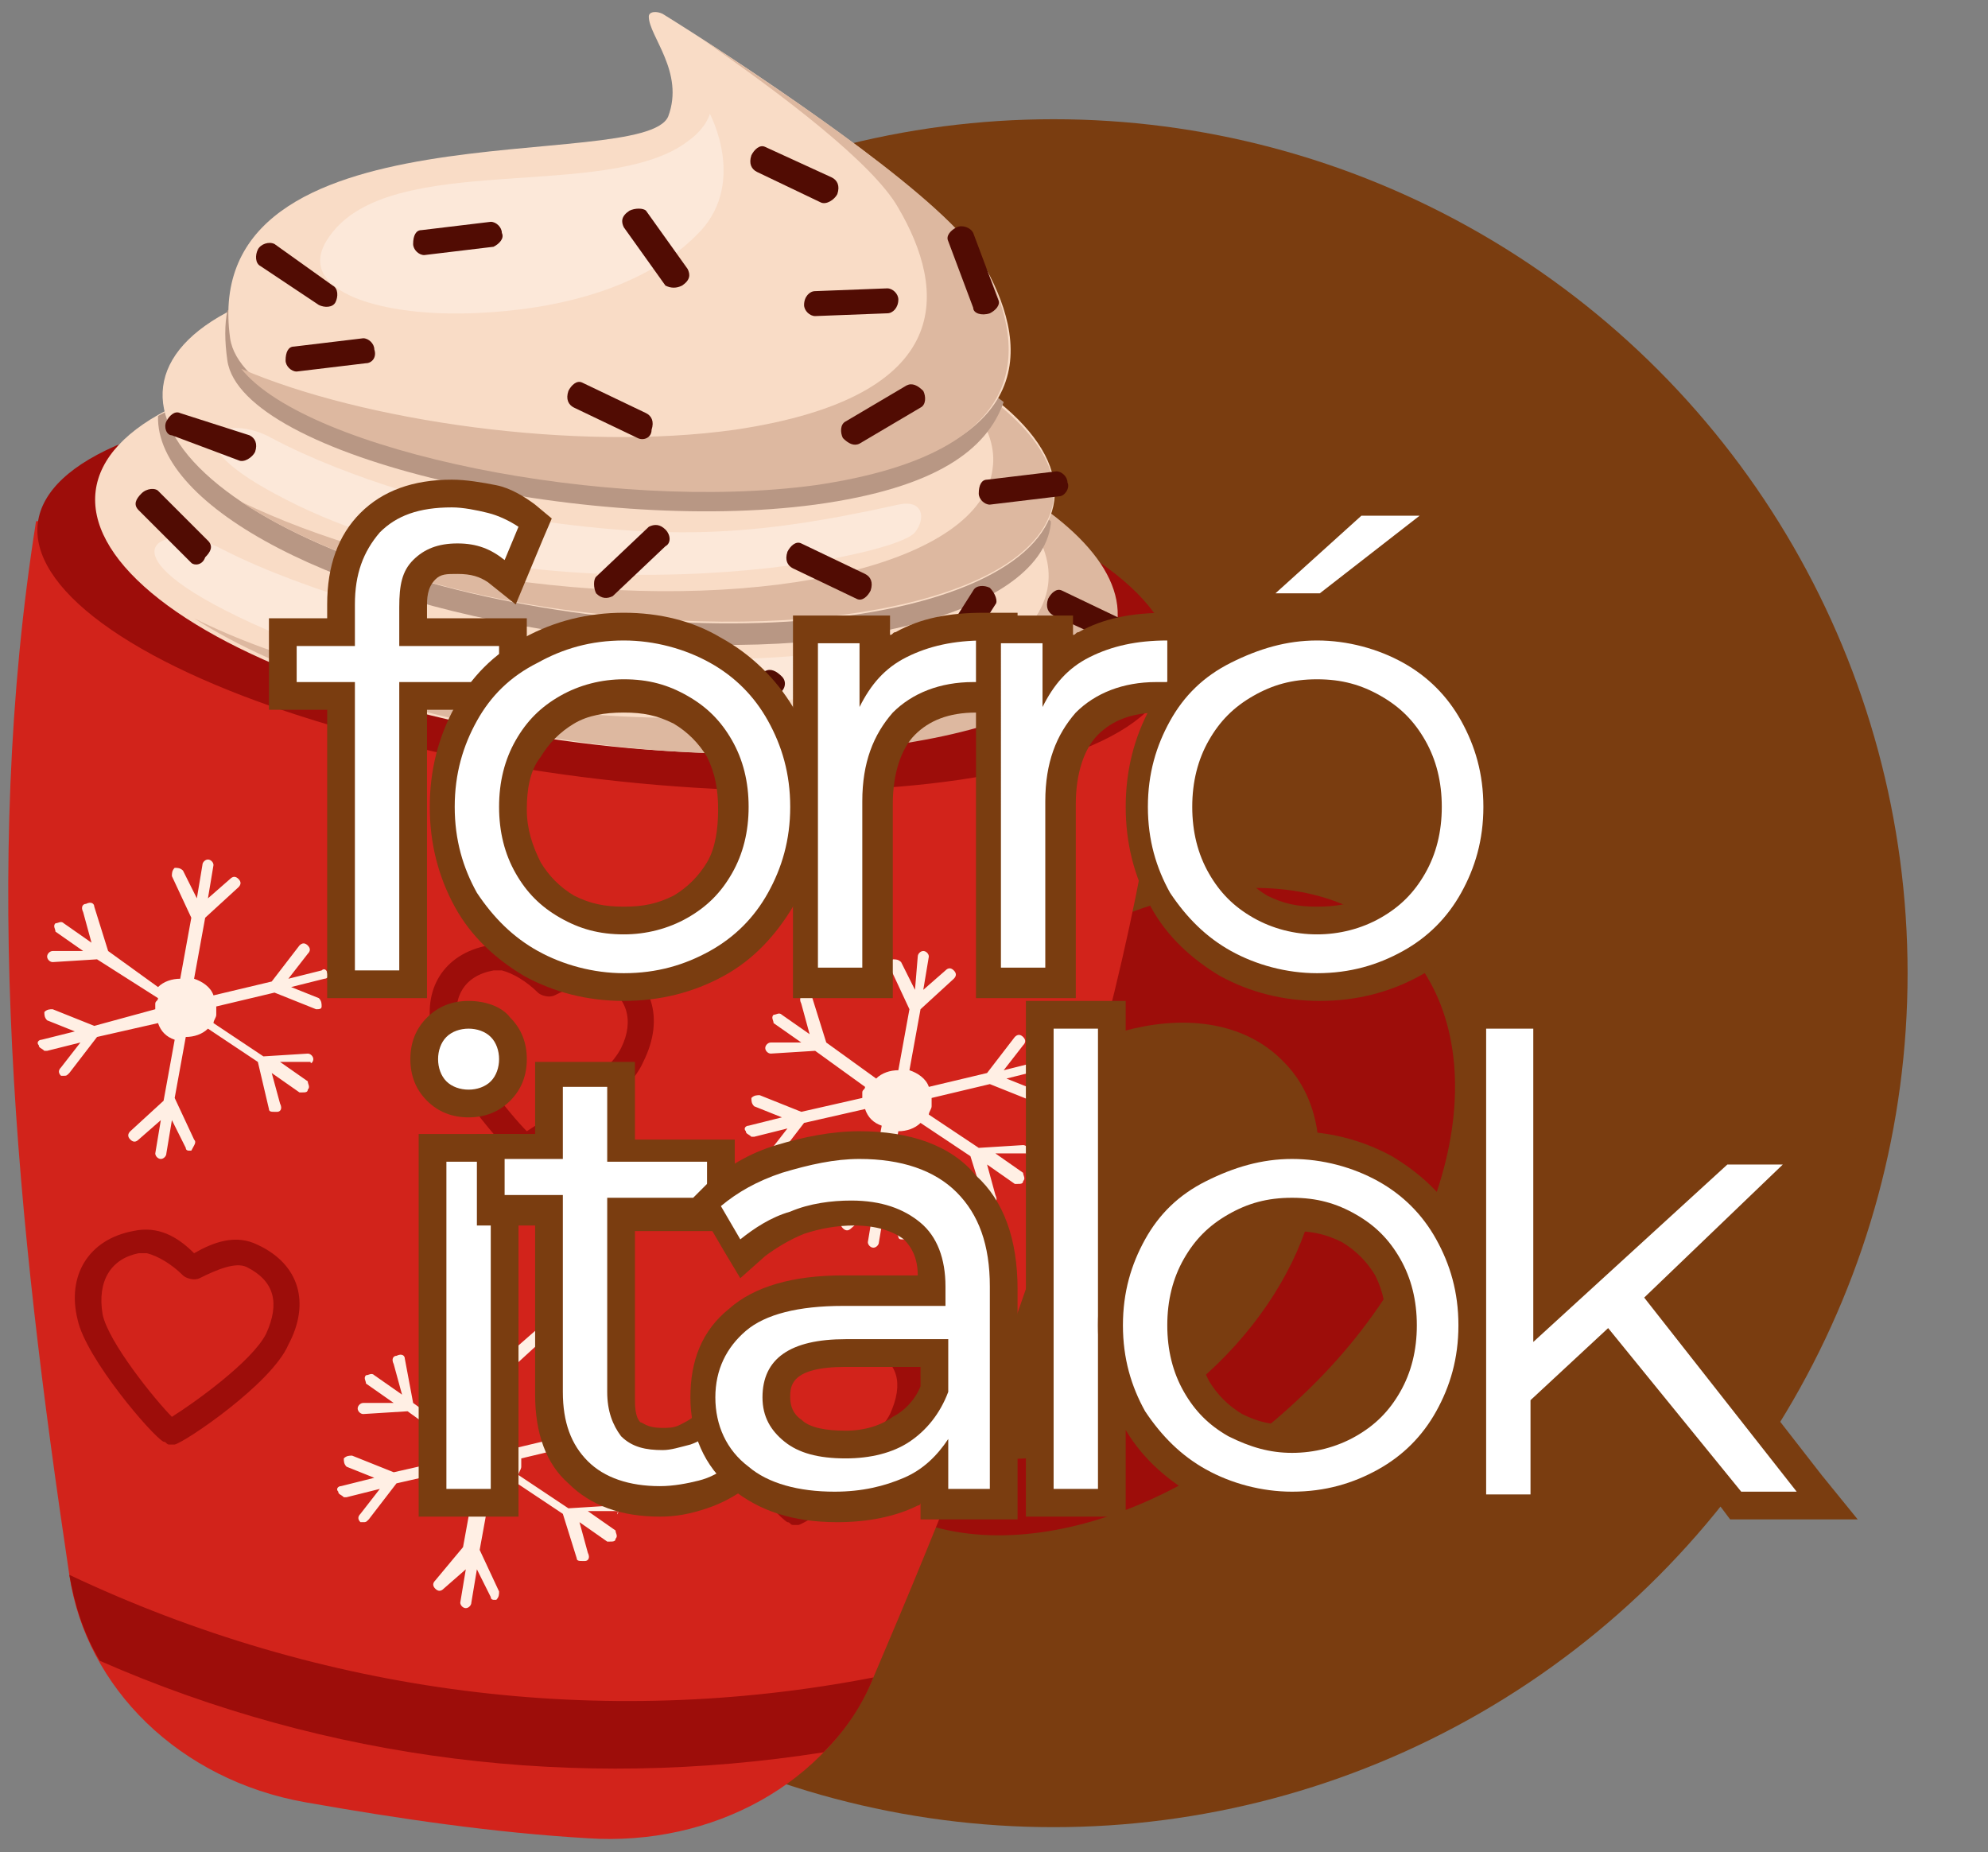
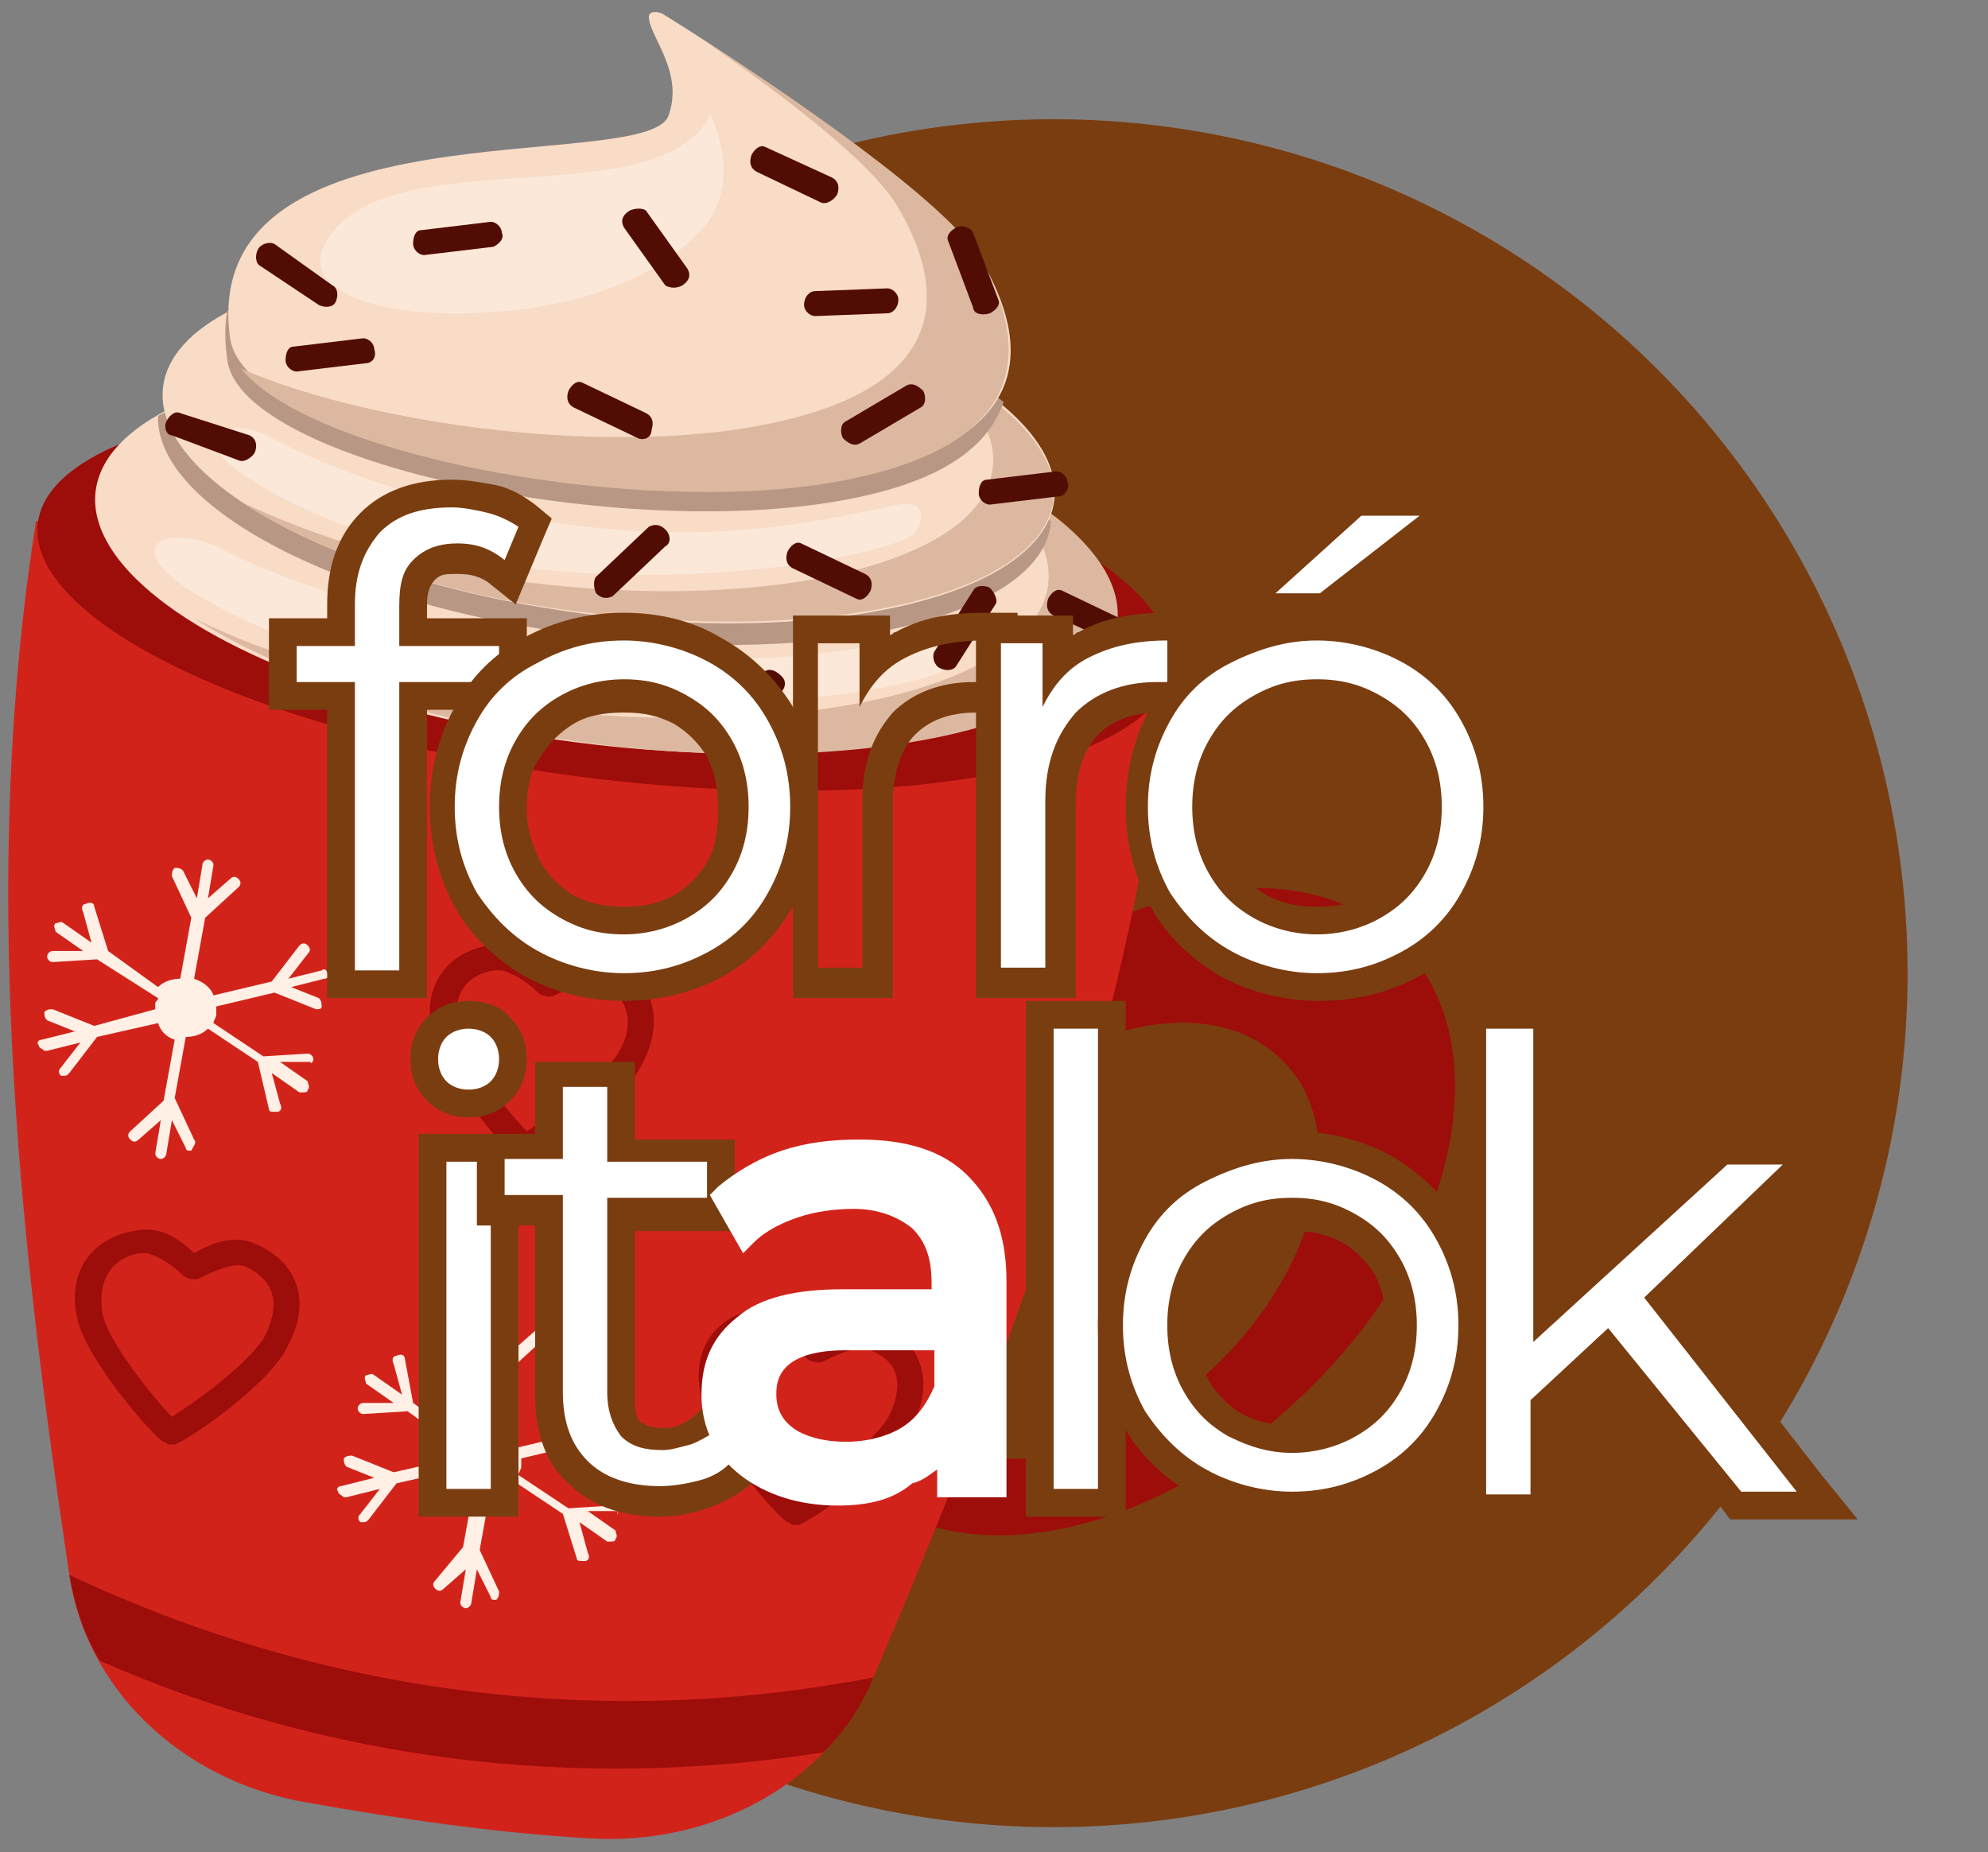
<svg xmlns="http://www.w3.org/2000/svg" version="1.1" id="Réteg_1" x="0px" y="0px" viewBox="0 0 71.7 66.8" style="enable-background:new 0 0 71.7 66.8;" xml:space="preserve">
  <rect x="0" y="0" width="71.7" height="66.8" fill="#808080" stroke="none" />
  <style type="text/css">
	.st0{fill:#7A3D10;}
	.st1{fill:#9D0D0A;}
	.st2{fill:#D2231B;}
	.st3{fill:#F9DCC6;}
	.st4{fill:#DDB8A0;}
	.st5{fill:#FCE8D9;}
	.st6{fill:#B89784;}
	.st7{fill:#FFEFE4;}
	.st8{fill:#510C03;}
	.st9{fill:#FFFFFF;}
</style>
  <circle class="st0" cx="38" cy="35.1" r="30.8" />
  <g>
    <path class="st1" d="M50.6,34.1c-3.5-3.7-10.8-2.3-16.3,3c-5.5,5.3-7.1,12.6-3.6,16.2c3.5,3.7,10.8,2.3,16.3-3   C52.6,45,54.1,37.7,50.6,34.1z M43.9,49.2c-3.7,3.6-8.6,4.5-11,2c-2.4-2.5-1.3-7.3,2.4-10.9c3.7-3.6,8.6-4.5,11-2   C48.7,40.7,47.6,45.6,43.9,49.2z" />
    <g>
      <path class="st2" d="M42.2,24.1C29,19.3,15.4,17.5,1.3,18.8c-2,12.6-0.7,25.3,1.2,38c0.6,4.1,4,7.4,8.5,8.2    c3.4,0.6,6.8,1.1,10.2,1.3c4.5,0.3,8.7-2,10.3-5.8C36.5,48.8,41,36.7,42.2,24.1z" />
    </g>
    <ellipse transform="matrix(0.127 -0.992 0.992 0.127 -2.296 40.367)" class="st1" cx="21.8" cy="21.5" rx="6.6" ry="20.6" />
    <g>
      <ellipse transform="matrix(0.127 -0.992 0.992 0.127 -0.991 39.009)" class="st3" cx="21.7" cy="20.1" rx="6.8" ry="18.4" />
      <g>
        <path class="st4" d="M34.6,16.6c2.2,1.4,3.4,3,3.2,4.5c-0.5,3.7-9,5.7-19.1,4.4c-4.6-0.6-8.7-1.7-11.7-3.2     c3.1,2,8.2,3.7,14.2,4.5c10.1,1.3,18.6-0.7,19.1-4.4C40.5,20.4,38.3,18.3,34.6,16.6z" />
        <path class="st5" d="M33.6,22.9c1-0.2,1.2,0.5,0.7,1.1c-0.9,1.1-15.9,3.3-26.2-2c-4.5-2.3-2-3.2-0.1-2.2c3.1,1.6,7.9,2.8,9.5,3.1     C23.9,23.9,27.4,24.2,33.6,22.9z" />
        <path class="st6" d="M37.9,18.9c0,0,0-0.1,0-0.1c-2.9-2.4-8.6-4.5-15.4-5.4C15.4,12.5,9,13.2,5.7,15c-0.1,3.3,6.6,6.8,15.3,7.9     C29.9,24.1,37.5,22.2,37.9,18.9z" />
      </g>
      <g>
        <ellipse transform="matrix(0.127 -0.992 0.992 0.127 3.3 35.69)" class="st3" cx="21.9" cy="16" rx="6.2" ry="16.2" />
        <path class="st4" d="M33,12.8c1.9,1.3,3,2.7,2.8,4.1c-0.4,3.4-8,5.2-16.8,4.1c-4-0.5-7.6-1.6-10.3-2.9c2.7,1.8,7.3,3.4,12.5,4     c8.9,1.1,16.4-0.7,16.8-4.1C38.2,16.3,36.3,14.3,33,12.8z" />
        <path class="st6" d="M22.7,9.8c-6.1-0.8-11.6-0.2-14.5,1.4c-0.1,0.5-0.1,1.1,0,1.8c0.5,3.5,13,6.3,21.2,5.2     c4.4-0.6,6.2-2,6.8-3.7C33.5,12.4,28.6,10.6,22.7,9.8z" />
        <path class="st5" d="M32.4,18.2c0.9-0.2,1,0.5,0.6,1c-0.8,1-14.1,3.5-23.1-1.4c-3.9-2.1-1.7-2.9-0.1-2c2.8,1.5,6.9,2.6,8.4,2.8     C23.9,19.5,27,19.4,32.4,18.2z" />
      </g>
      <g>
        <path class="st3" d="M8.3,12.2c0.5,3.5,13,6.3,21.2,5.2c8.2-1.2,7.6-5.1,5.9-8C33.9,6.9,26,1.8,23.9,0.5     c-0.2-0.1-0.5-0.1-0.5,0.1c0,0.7,1.3,2,0.7,3.6C23.2,6.3,7.1,3.6,8.3,12.2z" />
        <path class="st4" d="M35.4,9.4c-1.2-2.1-7-6-10.1-8c2.9,2,6.2,4.5,7.1,6.1c1.7,2.9,2.2,6.8-5.9,8c-5.7,0.8-13.4-0.3-17.8-2.2     c2.4,3,13.3,5.2,20.7,4.2C37.6,16.3,37,12.3,35.4,9.4z" />
        <path class="st5" d="M25.6,4.1c0,0-0.1,0.5-0.8,1c-2.9,2.2-10.7,0.3-12.9,3.4c-1.4,1.9,1.6,2.9,5,2.8c3.4-0.1,6.4-1,8.2-2.8     C27,6.7,25.6,4.1,25.6,4.1z" />
      </g>
    </g>
    <g>
      <path class="st7" d="M22.3,54.5c0-0.1-0.1-0.2-0.2-0.2l-1.6,0.1l-1.8-1.2c0-0.1,0.1-0.2,0.1-0.3c0-0.1,0-0.2,0-0.3l2.1-0.5    l1.5,0.6c0,0,0,0,0,0c0.1,0,0.2,0,0.2-0.1c0-0.1,0-0.2-0.1-0.3l-1-0.4l1.2-0.3c0.1,0,0.2-0.1,0.1-0.2c0-0.1-0.1-0.2-0.2-0.1    l-1.2,0.3l0.7-0.9c0.1-0.1,0.1-0.2,0-0.3c-0.1-0.1-0.2-0.1-0.3,0l-1,1.3l-2.1,0.5c-0.1-0.3-0.4-0.5-0.7-0.6l0.4-2.2l1.2-1.1    c0.1-0.1,0.1-0.2,0-0.3c-0.1-0.1-0.2-0.1-0.3,0l-0.8,0.7l0.2-1.2c0-0.1-0.1-0.2-0.2-0.2c-0.1,0-0.2,0.1-0.2,0.2l-0.2,1.2l-0.5-1    c-0.1-0.1-0.2-0.1-0.3-0.1c-0.1,0.1-0.1,0.2-0.1,0.3l0.7,1.5l-0.4,2.2c-0.3,0-0.6,0.1-0.8,0.3l-1.8-1.3L14.6,49    c0-0.1-0.1-0.2-0.3-0.1c-0.1,0-0.2,0.1-0.1,0.3l0.3,1.1l-1-0.7c-0.1-0.1-0.2,0-0.3,0c-0.1,0.1,0,0.2,0,0.3l1,0.7l-1.1,0    c-0.1,0-0.2,0.1-0.2,0.2c0,0.1,0.1,0.2,0.2,0.2c0,0,0,0,0,0l1.6-0.1l1.8,1.3c0,0.1-0.1,0.1-0.1,0.2c0,0.1,0,0.2,0,0.2l-2.2,0.5    l-1.5-0.6c-0.1,0-0.2,0-0.3,0.1c0,0.1,0,0.2,0.1,0.3l1,0.4l-1.2,0.3c-0.1,0-0.2,0.1-0.1,0.2c0,0.1,0.1,0.1,0.2,0.2    c0,0,0.1,0,0.1,0l1.2-0.3l-0.7,0.9c-0.1,0.1-0.1,0.2,0,0.3c0,0,0.1,0,0.1,0c0.1,0,0.1,0,0.2-0.1l1-1.3l2.2-0.5    c0.1,0.3,0.3,0.5,0.6,0.6l-0.4,2.2L15.7,57c-0.1,0.1-0.1,0.2,0,0.3c0.1,0.1,0.2,0.1,0.3,0l0.8-0.7l-0.2,1.2c0,0.1,0.1,0.2,0.2,0.2    c0.1,0,0.2-0.1,0.2-0.2l0.2-1.2l0.5,1c0,0.1,0.1,0.1,0.1,0.1c0,0,0.1,0,0.1,0c0.1-0.1,0.1-0.2,0.1-0.3l-0.7-1.5l0.4-2.2    c0.3,0,0.6-0.1,0.8-0.3l1.8,1.2l0.5,1.6c0,0.1,0.1,0.1,0.2,0.1c0,0,0.1,0,0.1,0c0.1,0,0.2-0.1,0.1-0.3l-0.3-1.1l1,0.7    c0,0,0.1,0,0.1,0c0.1,0,0.2,0,0.2-0.1c0.1-0.1,0-0.2,0-0.3l-1-0.7l1.1,0C22.2,54.7,22.3,54.6,22.3,54.5z" />
-       <path class="st7" d="M37.1,41.5c0-0.1-0.1-0.2-0.2-0.2l-1.6,0.1l-1.8-1.2c0-0.1,0.1-0.2,0.1-0.3c0-0.1,0-0.2,0-0.3l2.1-0.5    l1.5,0.6c0,0,0,0,0,0c0.1,0,0.2,0,0.2-0.1c0-0.1,0-0.2-0.1-0.3l-1-0.4l1.2-0.3c0.1,0,0.2-0.1,0.1-0.2s-0.1-0.2-0.2-0.1l-1.2,0.3    l0.7-0.9c0.1-0.1,0.1-0.2,0-0.3c-0.1-0.1-0.2-0.1-0.3,0l-1,1.3l-2.1,0.5c-0.1-0.3-0.4-0.5-0.7-0.6l0.4-2.2l1.2-1.1    c0.1-0.1,0.1-0.2,0-0.3c-0.1-0.1-0.2-0.1-0.3,0l-0.8,0.7l0.2-1.2c0-0.1-0.1-0.2-0.2-0.2c-0.1,0-0.2,0.1-0.2,0.2L33,35.7l-0.5-1    c-0.1-0.1-0.2-0.1-0.3-0.1c-0.1,0.1-0.1,0.2-0.1,0.3l0.7,1.5l-0.4,2.2c-0.3,0-0.6,0.1-0.8,0.3l-1.8-1.3l-0.5-1.6    c0-0.1-0.1-0.2-0.3-0.1c-0.1,0-0.2,0.1-0.1,0.3l0.3,1.1l-1-0.7c-0.1-0.1-0.2,0-0.3,0c-0.1,0.1,0,0.2,0,0.3l1,0.7l-1.1,0    c-0.1,0-0.2,0.1-0.2,0.2c0,0.1,0.1,0.2,0.2,0.2c0,0,0,0,0,0l1.6-0.1l1.8,1.3c0,0.1-0.1,0.1-0.1,0.2c0,0.1,0,0.2,0,0.2l-2.2,0.5    l-1.5-0.6c-0.1,0-0.2,0-0.3,0.1c0,0.1,0,0.2,0.1,0.3l1,0.4l-1.2,0.3c-0.1,0-0.2,0.1-0.1,0.2c0,0.1,0.1,0.1,0.2,0.2    c0,0,0.1,0,0.1,0l1.2-0.3l-0.7,0.9c-0.1,0.1-0.1,0.2,0,0.3c0,0,0.1,0,0.1,0c0.1,0,0.1,0,0.2-0.1l1-1.3l2.2-0.5    c0.1,0.3,0.3,0.5,0.6,0.6l-0.4,2.2L30.4,44c-0.1,0.1-0.1,0.2,0,0.3c0.1,0.1,0.2,0.1,0.3,0l0.8-0.7l-0.2,1.2c0,0.1,0.1,0.2,0.2,0.2    c0.1,0,0.2-0.1,0.2-0.2l0.2-1.2l0.5,1c0,0.1,0.1,0.1,0.1,0.1c0,0,0.1,0,0.1,0c0.1-0.1,0.1-0.2,0.1-0.3L32,43l0.4-2.2    c0.3,0,0.6-0.1,0.8-0.3l1.8,1.2l0.5,1.6c0,0.1,0.1,0.1,0.2,0.1c0,0,0.1,0,0.1,0c0.1,0,0.2-0.1,0.1-0.3l-0.3-1.1l1,0.7    c0,0,0.1,0,0.1,0c0.1,0,0.2,0,0.2-0.1c0.1-0.1,0-0.2,0-0.3l-1-0.7l1.1,0C37,41.7,37.1,41.6,37.1,41.5z" />
      <path class="st7" d="M11.3,38.2c0-0.1-0.1-0.2-0.2-0.2l-1.6,0.1l-1.8-1.2c0-0.1,0.1-0.2,0.1-0.3c0-0.1,0-0.2,0-0.3l2.1-0.5    l1.5,0.6c0,0,0,0,0,0c0.1,0,0.2,0,0.2-0.1c0-0.1,0-0.2-0.1-0.3l-1-0.4l1.2-0.3c0.1,0,0.2-0.1,0.1-0.2c0-0.1-0.1-0.2-0.2-0.1    l-1.2,0.3l0.7-0.9c0.1-0.1,0.1-0.2,0-0.3c-0.1-0.1-0.2-0.1-0.3,0l-1,1.3l-2.1,0.5c-0.1-0.3-0.4-0.5-0.7-0.6l0.4-2.2l1.2-1.1    c0.1-0.1,0.1-0.2,0-0.3c-0.1-0.1-0.2-0.1-0.3,0l-0.8,0.7l0.2-1.2c0-0.1-0.1-0.2-0.2-0.2c-0.1,0-0.2,0.1-0.2,0.2l-0.2,1.2l-0.5-1    c-0.1-0.1-0.2-0.1-0.3-0.1c-0.1,0.1-0.1,0.2-0.1,0.3l0.7,1.5l-0.4,2.2c-0.3,0-0.6,0.1-0.8,0.3l-1.8-1.3l-0.5-1.6    c0-0.1-0.1-0.2-0.3-0.1c-0.1,0-0.2,0.1-0.1,0.3l0.3,1.1l-1-0.7c-0.1-0.1-0.2,0-0.3,0c-0.1,0.1,0,0.2,0,0.3l1,0.7l-1.1,0    c-0.1,0-0.2,0.1-0.2,0.2c0,0.1,0.1,0.2,0.2,0.2c0,0,0,0,0,0l1.6-0.1L5.7,36c0,0.1-0.1,0.1-0.1,0.2c0,0.1,0,0.2,0,0.2L3.4,37    l-1.5-0.6c-0.1,0-0.2,0-0.3,0.1c0,0.1,0,0.2,0.1,0.3l1,0.4l-1.2,0.3c-0.1,0-0.2,0.1-0.1,0.2c0,0.1,0.1,0.1,0.2,0.2    c0,0,0.1,0,0.1,0l1.2-0.3l-0.7,0.9c-0.1,0.1-0.1,0.2,0,0.3c0,0,0.1,0,0.1,0c0.1,0,0.1,0,0.2-0.1l1-1.3l2.2-0.5    c0.1,0.3,0.3,0.5,0.6,0.6l-0.4,2.2l-1.2,1.1c-0.1,0.1-0.1,0.2,0,0.3c0.1,0.1,0.2,0.1,0.3,0l0.8-0.7l-0.2,1.2    c0,0.1,0.1,0.2,0.2,0.2c0.1,0,0.2-0.1,0.2-0.2l0.2-1.2l0.5,1c0,0.1,0.1,0.1,0.1,0.1c0,0,0.1,0,0.1,0C7,41.3,7.1,41.2,7,41.1    l-0.7-1.5l0.4-2.2c0.3,0,0.6-0.1,0.8-0.3l1.8,1.2L9.7,40c0,0.1,0.1,0.1,0.2,0.1c0,0,0.1,0,0.1,0c0.1,0,0.2-0.1,0.1-0.3l-0.3-1.1    l1,0.7c0,0,0.1,0,0.1,0c0.1,0,0.2,0,0.2-0.1c0.1-0.1,0-0.2,0-0.3l-1-0.7l1.1,0C11.2,38.4,11.3,38.3,11.3,38.2z" />
      <path class="st1" d="M22.1,34.6C22.1,34.6,22.1,34.6,22.1,34.6c-0.8-0.4-1.6-0.1-2.3,0.3c-0.6-0.6-1.3-1-2.2-0.8    c-1.6,0.3-2.4,1.6-2,3.2c0.3,1.5,2.7,4.3,3.1,4.5c0.1,0,0.1,0.1,0.2,0.1c0,0,0,0,0,0c0.1,0,0.1,0,0.2,0c0.4-0.1,3.5-2.2,4.1-3.6    C24,36.7,23.5,35.3,22.1,34.6z M22.4,37.8c-0.5,1-2.6,2.5-3.4,3c-0.6-0.6-2.3-2.7-2.5-3.7c-0.2-1.1,0.2-1.9,1.3-2.1    c0.1,0,0.2,0,0.3,0c0.4,0.1,0.9,0.4,1.3,0.8c0.1,0.1,0.4,0.2,0.6,0.1c0.6-0.3,1.3-0.6,1.7-0.4l0,0C22.6,35.9,22.9,36.8,22.4,37.8z    " />
      <path class="st1" d="M9.3,44.9C9.3,44.9,9.3,44.9,9.3,44.9c-0.8-0.4-1.6-0.1-2.3,0.3c-0.6-0.6-1.3-1-2.2-0.8    c-1.6,0.3-2.4,1.6-2,3.2C3.1,49,5.5,51.8,5.9,52c0.1,0,0.1,0.1,0.2,0.1c0,0,0,0,0,0c0.1,0,0.1,0,0.2,0c0.4-0.1,3.5-2.2,4.1-3.6    C11.2,47,10.8,45.6,9.3,44.9z M9.6,48.1c-0.5,1-2.6,2.5-3.4,3c-0.6-0.6-2.3-2.7-2.5-3.7C3.5,46.2,4,45.4,5,45.2c0.1,0,0.2,0,0.3,0    c0.4,0.1,0.9,0.4,1.3,0.8c0.1,0.1,0.4,0.2,0.6,0.1c0.6-0.3,1.3-0.6,1.7-0.4l0,0C9.9,46.2,10.1,47,9.6,48.1z" />
      <path class="st1" d="M31.8,47.7C31.8,47.7,31.8,47.7,31.8,47.7c-0.8-0.4-1.6-0.1-2.3,0.3c-0.6-0.6-1.3-1-2.2-0.8    c-1.6,0.3-2.4,1.6-2,3.2c0.3,1.5,2.7,4.3,3.1,4.5c0.1,0,0.1,0.1,0.2,0.1c0,0,0,0,0,0c0.1,0,0.1,0,0.2,0c0.4-0.1,3.5-2.2,4.1-3.6    C33.7,49.9,33.3,48.5,31.8,47.7z M32.1,51c-0.5,1-2.6,2.5-3.4,3c-0.6-0.6-2.3-2.7-2.5-3.7c-0.2-1.1,0.2-1.9,1.3-2.1    c0.1,0,0.2,0,0.3,0c0.4,0.1,0.9,0.4,1.3,0.8c0.1,0.1,0.4,0.2,0.6,0.1c0.6-0.3,1.3-0.6,1.7-0.4l0,0C32.4,49.1,32.6,49.9,32.1,51z" />
    </g>
    <path class="st1" d="M31.5,60.5c-9.8,1.9-19.9,0.6-29-3.7l0,0c0.2,1.1,0.5,2.1,1.1,3.1c8.2,3.6,17.2,4.7,26.1,3.3   C30.5,62.4,31.1,61.5,31.5,60.5C31.5,60.5,31.5,60.5,31.5,60.5L31.5,60.5L31.5,60.5z" />
    <g>
      <path class="st8" d="M32,11.3l-2.6,0.1c-0.2,0-0.4-0.2-0.4-0.4c0-0.3,0.2-0.5,0.4-0.5l2.6-0.1c0.2,0,0.4,0.2,0.4,0.4    C32.4,11.1,32.2,11.3,32,11.3z" />
      <path class="st8" d="M29.6,7.3l-2.3-1.1c-0.2-0.1-0.3-0.3-0.2-0.6c0.1-0.2,0.3-0.4,0.5-0.3L30,6.4c0.2,0.1,0.3,0.3,0.2,0.6    C30.1,7.2,29.8,7.4,29.6,7.3z" />
      <path class="st8" d="M23,15.8l-2.3-1.1c-0.2-0.1-0.3-0.3-0.2-0.6c0.1-0.2,0.3-0.4,0.5-0.3l2.3,1.1c0.2,0.1,0.3,0.3,0.2,0.6    C23.5,15.8,23.2,15.9,23,15.8z" />
      <path class="st8" d="M30.9,21.6l-2.3-1.1c-0.2-0.1-0.3-0.3-0.2-0.6c0.1-0.2,0.3-0.4,0.5-0.3l2.3,1.1c0.2,0.1,0.3,0.3,0.2,0.6    C31.3,21.5,31.1,21.7,30.9,21.6z" />
      <path class="st8" d="M40.4,23.3L38,22.2c-0.2-0.1-0.3-0.3-0.2-0.6c0.1-0.2,0.3-0.4,0.5-0.3l2.3,1.1c0.2,0.1,0.3,0.3,0.2,0.6    C40.8,23.3,40.6,23.4,40.4,23.3z" />
      <path class="st8" d="M35.9,21.8L34.5,24c-0.1,0.2-0.4,0.2-0.6,0.1c-0.2-0.1-0.3-0.4-0.2-0.6l1.4-2.2c0.1-0.2,0.4-0.2,0.6-0.1    C35.9,21.4,36,21.7,35.9,21.8z" />
      <path class="st8" d="M33.2,14.7L31,16c-0.2,0.1-0.4,0-0.6-0.2c-0.1-0.2-0.1-0.5,0.1-0.6l2.2-1.3c0.2-0.1,0.4,0,0.6,0.2    C33.4,14.3,33.4,14.6,33.2,14.7z" />
      <path class="st8" d="M28.1,25l-2.2,1.3c-0.2,0.1-0.4,0-0.6-0.2c-0.1-0.2-0.1-0.5,0.1-0.6l2.2-1.3c0.2-0.1,0.4,0,0.6,0.2    C28.4,24.6,28.3,24.9,28.1,25z" />
      <path class="st8" d="M21.5,20.8l1.9-1.8c0.2-0.1,0.4-0.1,0.6,0.1c0.2,0.2,0.2,0.5,0,0.6l-1.9,1.8c-0.2,0.1-0.4,0.1-0.6-0.1    C21.4,21.2,21.4,20.9,21.5,20.8z" />
      <path class="st8" d="M24,10.3l-1.5-2.1c-0.1-0.2-0.1-0.4,0.2-0.6c0.2-0.1,0.5-0.1,0.6,0l1.5,2.1c0.1,0.2,0.1,0.4-0.2,0.6    C24.4,10.4,24.2,10.4,24,10.3z" />
      <path class="st8" d="M35.1,11.1l-0.9-2.4c-0.1-0.2,0.1-0.4,0.3-0.5c0.2-0.1,0.5,0,0.6,0.2l0.9,2.4c0.1,0.2-0.1,0.4-0.3,0.5    C35.4,11.4,35.1,11.3,35.1,11.1z" />
      <path class="st8" d="M11.5,11L9.4,9.6C9.2,9.5,9.2,9.2,9.3,9s0.4-0.3,0.6-0.2l2.1,1.5c0.2,0.1,0.2,0.4,0.1,0.6S11.7,11.1,11.5,11z    " />
      <path class="st8" d="M13.2,13.1l-2.5,0.3c-0.2,0-0.4-0.2-0.4-0.4c0-0.3,0.1-0.5,0.3-0.5l2.5-0.3c0.2,0,0.4,0.2,0.4,0.4    C13.6,12.9,13.4,13.1,13.2,13.1z" />
-       <path class="st8" d="M6.9,20.3L5,18.4c-0.2-0.2-0.1-0.4,0.1-0.6c0.2-0.2,0.5-0.2,0.6-0.1l1.8,1.8c0.2,0.2,0.1,0.4-0.1,0.6    C7.3,20.4,7,20.4,6.9,20.3z" />
      <path class="st8" d="M8.6,16.6l-2.4-0.9C6,15.7,5.9,15.4,6,15.2c0.1-0.2,0.3-0.4,0.5-0.3L9,15.7c0.2,0.1,0.3,0.3,0.2,0.6    C9.1,16.5,8.8,16.7,8.6,16.6z" />
      <path class="st8" d="M17.8,8.9l-2.5,0.3c-0.2,0-0.4-0.2-0.4-0.4c0-0.3,0.1-0.5,0.3-0.5L17.7,8c0.2,0,0.4,0.2,0.4,0.4    C18.2,8.6,18,8.8,17.8,8.9z" />
      <path class="st8" d="M38.2,17.9l-2.5,0.3c-0.2,0-0.4-0.2-0.4-0.4c0-0.3,0.1-0.5,0.3-0.5l2.5-0.3c0.2,0,0.4,0.2,0.4,0.4    C38.6,17.6,38.4,17.9,38.2,17.9z" />
      <path class="st8" d="M15.9,19L14,20.7c-0.2,0.1-0.4,0.1-0.6-0.1c-0.2-0.2-0.2-0.5,0-0.6l1.9-1.7c0.2-0.1,0.4-0.1,0.6,0.1    C16.1,18.6,16.1,18.9,15.9,19z" />
    </g>
  </g>
  <g>
    <g>
      <path class="st9" d="M12.2,35.5V25.1h-2.1v-2.3h2.1v-1c0-1.2,0.4-2.2,1.1-2.9c0.7-0.7,1.7-1.1,3-1.1c0.5,0,1,0.1,1.4,0.2    c0.5,0.1,0.9,0.4,1.2,0.6l0.3,0.2l-1,2.1l-0.5-0.4c-0.4-0.3-0.8-0.5-1.4-0.5c-0.5,0-0.9,0.1-1.2,0.4c-0.3,0.3-0.4,0.7-0.4,1.3v0.9    h3.6v2.3h-3.6v10.4H12.2z" />
      <path class="st0" d="M16.3,18.3c0.4,0,0.9,0.1,1.3,0.2c0.4,0.1,0.8,0.3,1.1,0.5l-0.5,1.2c-0.5-0.4-1-0.6-1.7-0.6    c-0.7,0-1.2,0.2-1.6,0.6c-0.4,0.4-0.5,0.9-0.5,1.7v1.4h3.6v1.3h-3.6V35h-1.6V24.6h-2.1v-1.3h2.1v-1.5c0-1.1,0.3-1.9,0.9-2.6    C14.3,18.6,15.1,18.3,16.3,18.3 M16.3,17.3c-1.4,0-2.5,0.4-3.3,1.2c-0.8,0.8-1.2,1.9-1.2,3.3v0.5h-1.1h-1v1v1.3v1h1h1.1V35v1h1    h1.6h1v-1v-9.4h2.6h1v-1v-1.3v-1h-1h-2.6v-0.4c0-0.3,0-0.7,0.3-1c0.2-0.2,0.4-0.2,0.8-0.2c0.5,0,0.8,0.1,1.1,0.3l1,0.8l0.5-1.2    l0.5-1.2l0.3-0.7l-0.6-0.5c-0.4-0.3-0.9-0.6-1.4-0.7C17.4,17.4,16.8,17.3,16.3,17.3L16.3,17.3z" />
    </g>
    <g>
      <path class="st9" d="M22.5,35.6c-1.2,0-2.3-0.3-3.3-0.8c-1-0.6-1.8-1.3-2.3-2.3c-0.6-1-0.9-2.1-0.9-3.3c0-1.2,0.3-2.4,0.9-3.3    c0.6-1,1.4-1.8,2.3-2.3c1-0.5,2.1-0.8,3.3-0.8c1.2,0,2.3,0.3,3.3,0.8c1,0.6,1.8,1.3,2.3,2.3c0.6,1,0.8,2.1,0.8,3.3    c0,1.2-0.3,2.4-0.8,3.3c-0.6,1-1.3,1.8-2.3,2.3C24.8,35.4,23.7,35.6,22.5,35.6z M22.5,25c-0.7,0-1.4,0.2-2,0.5    c-0.6,0.3-1,0.8-1.4,1.4c-0.3,0.6-0.5,1.4-0.5,2.2c0,0.8,0.2,1.5,0.5,2.2c0.3,0.6,0.8,1.1,1.4,1.4c0.6,0.3,1.3,0.5,2,0.5    c0.7,0,1.4-0.2,2-0.5c0.6-0.3,1-0.8,1.4-1.4c0.3-0.6,0.5-1.4,0.5-2.2c0-0.8-0.2-1.5-0.5-2.2c-0.3-0.6-0.8-1.1-1.4-1.4    C23.9,25.2,23.2,25,22.5,25z" />
      <path class="st0" d="M22.5,23.1c1.1,0,2.2,0.3,3.1,0.8c0.9,0.5,1.6,1.2,2.1,2.1c0.5,0.9,0.8,1.9,0.8,3.1c0,1.2-0.3,2.2-0.8,3.1    c-0.5,0.9-1.2,1.6-2.1,2.1c-0.9,0.5-1.9,0.8-3.1,0.8c-1.1,0-2.2-0.3-3.1-0.8c-0.9-0.5-1.6-1.2-2.2-2.1c-0.5-0.9-0.8-1.9-0.8-3.1    c0-1.2,0.3-2.2,0.8-3.1c0.5-0.9,1.2-1.6,2.2-2.1C20.3,23.4,21.3,23.1,22.5,23.1 M22.5,33.7c0.8,0,1.6-0.2,2.3-0.6    c0.7-0.4,1.2-0.9,1.6-1.6c0.4-0.7,0.6-1.5,0.6-2.4c0-0.9-0.2-1.7-0.6-2.4c-0.4-0.7-0.9-1.2-1.6-1.6c-0.7-0.4-1.4-0.6-2.3-0.6    c-0.8,0-1.6,0.2-2.3,0.6c-0.7,0.4-1.2,0.9-1.6,1.6c-0.4,0.7-0.6,1.5-0.6,2.4c0,0.9,0.2,1.7,0.6,2.4c0.4,0.7,0.9,1.2,1.6,1.6    C20.9,33.5,21.6,33.7,22.5,33.7 M22.5,22.1c-1.3,0-2.5,0.3-3.6,0.9c-1.1,0.6-1.9,1.4-2.5,2.5c-0.6,1.1-0.9,2.3-0.9,3.6    c0,1.3,0.3,2.5,0.9,3.6c0.6,1.1,1.5,1.9,2.5,2.5c1.1,0.6,2.3,0.9,3.6,0.9c1.3,0,2.5-0.3,3.6-0.9c1.1-0.6,1.9-1.5,2.5-2.5    c0.6-1.1,0.9-2.3,0.9-3.6c0-1.3-0.3-2.5-0.9-3.6C28,24.5,27.1,23.6,26,23C25,22.4,23.8,22.1,22.5,22.1L22.5,22.1z M22.5,32.7    c-0.7,0-1.2-0.1-1.8-0.4c-0.5-0.3-0.9-0.7-1.2-1.2c-0.3-0.6-0.5-1.2-0.5-1.9c0-0.7,0.1-1.4,0.5-1.9c0.3-0.5,0.7-0.9,1.2-1.2    c0.5-0.3,1.1-0.4,1.8-0.4c0.7,0,1.2,0.1,1.8,0.4c0.5,0.3,0.9,0.7,1.2,1.2c0.3,0.6,0.4,1.2,0.4,1.9c0,0.7-0.1,1.4-0.4,1.9    c-0.3,0.5-0.7,0.9-1.2,1.2C23.7,32.6,23.2,32.7,22.5,32.7L22.5,32.7z" />
    </g>
    <g>
-       <path class="st9" d="M29,35.5V22.7h2.5V24c0.3-0.3,0.6-0.5,0.9-0.7c0.8-0.4,1.8-0.7,3-0.7H36v2.6l-0.9-0.1c-1.1,0-1.9,0.3-2.5,1    c-0.6,0.7-0.9,1.6-0.9,2.9v6.5H29z" />
      <path class="st0" d="M35.5,23.1v1.5l-0.4,0c-1.2,0-2.2,0.4-2.9,1.1c-0.7,0.8-1.1,1.8-1.1,3.2v6h-1.6V23.2h1.5v2.3    c0.4-0.8,0.9-1.4,1.7-1.8C33.5,23.3,34.4,23.1,35.5,23.1 M36.5,22.1h-1c-1.3,0-2.3,0.2-3.2,0.7c-0.1,0-0.1,0.1-0.2,0.1v-0.7h-1    h-1.5h-1v1V35v1h1h1.6h1v-1v-6c0-1.1,0.3-2,0.8-2.5c0.5-0.5,1.2-0.8,2.2-0.8l0.4,0l1.1,0.1v-1.1v-1.5V22.1L36.5,22.1z" />
    </g>
    <g>
      <path class="st9" d="M35.7,35.5V22.7h2.5V24c0.3-0.3,0.6-0.5,0.9-0.7c0.8-0.4,1.8-0.7,3-0.7h0.5v2.6l-0.9-0.1    c-1.1,0-1.9,0.3-2.5,1c-0.6,0.7-0.9,1.6-0.9,2.9v6.5H35.7z" />
      <path class="st0" d="M42.1,23.1v1.5l-0.4,0c-1.2,0-2.2,0.4-2.9,1.1c-0.7,0.8-1.1,1.8-1.1,3.2v6h-1.6V23.2h1.5v2.3    c0.4-0.8,0.9-1.4,1.7-1.8C40.1,23.3,41,23.1,42.1,23.1 M43.1,22.1h-1c-1.3,0-2.3,0.2-3.2,0.7c-0.1,0-0.1,0.1-0.2,0.1v-0.7h-1h-1.5    h-1v1V35v1h1h1.6h1v-1v-6c0-1.1,0.3-2,0.8-2.5c0.5-0.5,1.2-0.8,2.2-0.8l0.4,0l1.1,0.1v-1.1v-1.5V22.1L43.1,22.1z" />
    </g>
    <g>
      <path class="st9" d="M47.5,35.6c-1.2,0-2.3-0.3-3.3-0.8c-1-0.6-1.8-1.3-2.3-2.3c-0.6-1-0.9-2.1-0.9-3.3c0-1.2,0.3-2.4,0.9-3.3    c0.6-1,1.4-1.8,2.3-2.3c1-0.5,2.1-0.8,3.3-0.8s2.3,0.3,3.3,0.8c1,0.6,1.8,1.3,2.3,2.3c0.6,1,0.8,2.1,0.8,3.3    c0,1.2-0.3,2.4-0.8,3.3c-0.6,1-1.3,1.8-2.3,2.3C49.9,35.4,48.7,35.6,47.5,35.6z M47.5,25c-0.7,0-1.4,0.2-2,0.5    c-0.6,0.3-1,0.8-1.4,1.4c-0.3,0.6-0.5,1.4-0.5,2.2c0,0.8,0.2,1.5,0.5,2.2c0.3,0.6,0.8,1.1,1.4,1.4c0.6,0.3,1.3,0.5,2,0.5    s1.4-0.2,2-0.5c0.6-0.3,1-0.8,1.4-1.4c0.3-0.6,0.5-1.4,0.5-2.2c0-0.8-0.2-1.5-0.5-2.2c-0.3-0.6-0.8-1.1-1.4-1.4    C48.9,25.2,48.3,25,47.5,25z M44.7,21.9l4.2-3.8h3.8l-4.9,3.8H44.7z" />
      <path class="st0" d="M51.2,18.6l-3.6,2.8H46l3.1-2.8H51.2 M47.5,23.1c1.1,0,2.2,0.3,3.1,0.8c0.9,0.5,1.6,1.2,2.1,2.1    c0.5,0.9,0.8,1.9,0.8,3.1c0,1.2-0.3,2.2-0.8,3.1c-0.5,0.9-1.2,1.6-2.1,2.1c-0.9,0.5-1.9,0.8-3.1,0.8c-1.1,0-2.2-0.3-3.1-0.8    c-0.9-0.5-1.6-1.2-2.2-2.1c-0.5-0.9-0.8-1.9-0.8-3.1c0-1.2,0.3-2.2,0.8-3.1c0.5-0.9,1.2-1.6,2.2-2.1    C45.4,23.4,46.4,23.1,47.5,23.1 M47.5,33.7c0.8,0,1.6-0.2,2.3-0.6c0.7-0.4,1.2-0.9,1.6-1.6c0.4-0.7,0.6-1.5,0.6-2.4    c0-0.9-0.2-1.7-0.6-2.4c-0.4-0.7-0.9-1.2-1.6-1.6c-0.7-0.4-1.4-0.6-2.3-0.6s-1.6,0.2-2.3,0.6c-0.7,0.4-1.2,0.9-1.6,1.6    c-0.4,0.7-0.6,1.5-0.6,2.4c0,0.9,0.2,1.7,0.6,2.4c0.4,0.7,0.9,1.2,1.6,1.6C45.9,33.5,46.7,33.7,47.5,33.7 M54.2,17.6h-3h-2.1h-0.4    l-0.3,0.3l-3.1,2.8l-1.9,1.7h2.1C45,22.5,44.5,22.8,44,23c-1.1,0.6-1.9,1.4-2.5,2.5c-0.6,1.1-0.9,2.3-0.9,3.6    c0,1.3,0.3,2.5,0.9,3.6c0.6,1.1,1.5,1.9,2.5,2.5c1.1,0.6,2.3,0.9,3.6,0.9s2.5-0.3,3.6-0.9c1.1-0.6,1.9-1.5,2.5-2.5    c0.6-1.1,0.9-2.3,0.9-3.6c0-1.3-0.3-2.5-0.9-3.6c-0.6-1.1-1.5-1.9-2.5-2.5c-0.9-0.5-1.8-0.8-2.8-0.9l3.6-2.8L54.2,17.6L54.2,17.6z     M47.5,32.7c-0.7,0-1.2-0.1-1.8-0.4c-0.5-0.3-0.9-0.7-1.2-1.2c-0.3-0.6-0.5-1.2-0.5-1.9c0-0.7,0.1-1.4,0.5-1.9    c0.3-0.5,0.7-0.9,1.2-1.2c0.5-0.3,1.1-0.4,1.8-0.4s1.2,0.1,1.8,0.4c0.5,0.3,0.9,0.7,1.2,1.2c0.3,0.6,0.4,1.2,0.4,1.9    c0,0.7-0.1,1.4-0.4,1.9c-0.3,0.5-0.7,0.9-1.2,1.2C48.8,32.6,48.2,32.7,47.5,32.7L47.5,32.7z" />
    </g>
    <g>
      <path class="st9" d="M15.6,54.2V41.4h2.6v12.8H15.6z M16.9,39.8c-0.5,0-0.9-0.2-1.2-0.5c-0.3-0.3-0.5-0.7-0.5-1.2    c0-0.4,0.2-0.8,0.5-1.1c0.3-0.3,0.7-0.5,1.2-0.5c0.5,0,0.9,0.2,1.2,0.5c0.3,0.3,0.5,0.7,0.5,1.1c0,0.5-0.2,0.9-0.5,1.2    C17.8,39.7,17.4,39.8,16.9,39.8z" />
      <path class="st0" d="M16.9,37.1c0.3,0,0.6,0.1,0.8,0.3c0.2,0.2,0.3,0.5,0.3,0.8c0,0.3-0.1,0.6-0.3,0.8c-0.2,0.2-0.5,0.3-0.8,0.3    s-0.6-0.1-0.8-0.3c-0.2-0.2-0.3-0.5-0.3-0.8c0-0.3,0.1-0.6,0.3-0.8C16.3,37.2,16.6,37.1,16.9,37.1 M17.7,41.9v11.8h-1.6V41.9H17.7     M16.9,36.1c-0.6,0-1.1,0.2-1.5,0.6c-0.4,0.4-0.6,0.9-0.6,1.5c0,0.6,0.2,1.1,0.6,1.5c0.4,0.4,0.9,0.6,1.5,0.6    c0.6,0,1.1-0.2,1.5-0.6c0.4-0.4,0.6-0.9,0.6-1.5c0-0.6-0.2-1.1-0.6-1.5C18.1,36.3,17.5,36.1,16.9,36.1L16.9,36.1z M18.7,40.9h-1    h-1.6h-1v1v11.8v1h1h1.6h1v-1V41.9V40.9L18.7,40.9z" />
    </g>
    <g>
      <path class="st9" d="M23.7,54.3c-1.2,0-2.2-0.4-2.9-1c-0.7-0.7-1-1.7-1-2.9v-6.6h-2.1v-2.3h2.1v-2.6h2.6v2.6h3.6v2.3h-3.6v6.5    c0,0.6,0.1,1,0.4,1.3c0.3,0.3,0.6,0.4,1.2,0.4c0.3,0,0.5,0,0.8-0.1c0.2-0.1,0.5-0.2,0.6-0.4l0.5-0.4l1,2.1l-0.3,0.3    c-0.3,0.3-0.8,0.6-1.3,0.7C24.8,54.2,24.2,54.3,23.7,54.3z" />
      <path class="st0" d="M21.9,39.3v2.6h3.6v1.3h-3.6v7c0,0.7,0.2,1.2,0.5,1.6c0.4,0.4,0.9,0.5,1.5,0.5c0.3,0,0.6-0.1,1-0.2    c0.3-0.1,0.6-0.3,0.8-0.4l0.6,1.1c-0.3,0.3-0.7,0.5-1.1,0.6c-0.4,0.1-0.9,0.2-1.4,0.2c-1.1,0-2-0.3-2.6-0.9    c-0.6-0.6-0.9-1.4-0.9-2.5v-7.1h-2.1v-1.3h2.1v-2.6H21.9 M22.9,38.3h-1h-1.6h-1v1v1.6h-1.1h-1v1v1.3v1h1h1.1v6.1    c0,1.4,0.4,2.5,1.2,3.2c0.8,0.8,1.9,1.2,3.3,1.2c0.6,0,1.1-0.1,1.7-0.3c0.6-0.2,1.1-0.5,1.5-0.8l0.6-0.5l-0.3-0.7l-0.6-1.1    L26,50.2l-1,0.9c-0.1,0.1-0.3,0.2-0.5,0.3c-0.2,0.1-0.4,0.1-0.6,0.1c-0.6,0-0.7-0.2-0.8-0.2c-0.2-0.2-0.2-0.6-0.2-0.9v-6h2.6h1v-1    v-1.3v-1h-1h-2.6v-1.6V38.3L22.9,38.3z" />
    </g>
    <g>
      <path class="st9" d="M30.2,54.3c-1.4,0-2.6-0.4-3.5-1.1c-0.9-0.7-1.4-1.7-1.4-2.9c0-1.2,0.4-2.1,1.3-2.8c0.8-0.7,2.1-1,3.8-1h3.2    v-0.2c0-0.9-0.2-1.5-0.7-2c-0.5-0.4-1.2-0.7-2.1-0.7c-0.7,0-1.4,0.1-2,0.3c-0.6,0.2-1.2,0.5-1.6,0.9l-0.4,0.4l-1.2-2.1l0.3-0.3    c0.6-0.5,1.4-1,2.3-1.3c0.9-0.3,1.8-0.4,2.8-0.4c1.7,0,3,0.4,3.9,1.3c0.9,0.9,1.4,2.1,1.4,3.8v7.8h-2.5v-1    c-0.3,0.2-0.5,0.4-0.9,0.5C32.2,54.1,31.3,54.3,30.2,54.3z M30.5,48.7c-2.5,0-2.5,1.2-2.5,1.6c0,0.5,0.2,0.9,0.6,1.2    c0.4,0.3,1.1,0.5,1.9,0.5c0.8,0,1.5-0.2,2-0.5c0.5-0.3,0.9-0.8,1.2-1.5v-1.3H30.5z" />
-       <path class="st0" d="M31,41.8c1.5,0,2.7,0.4,3.5,1.2c0.8,0.8,1.2,1.9,1.2,3.4v7.3h-1.5v-1.8c-0.4,0.6-0.9,1.1-1.6,1.4    s-1.5,0.5-2.5,0.5c-1.3,0-2.4-0.3-3.1-0.9c-0.8-0.6-1.2-1.5-1.2-2.5c0-1,0.4-1.8,1.1-2.4c0.7-0.6,1.9-0.9,3.5-0.9h3.7v-0.7    c0-1-0.3-1.8-0.9-2.3c-0.6-0.5-1.4-0.8-2.5-0.8c-0.7,0-1.5,0.1-2.2,0.4c-0.7,0.2-1.3,0.6-1.8,1l-0.7-1.2c0.6-0.5,1.3-0.9,2.2-1.2    C29.2,42,30.1,41.8,31,41.8 M30.5,52.6c0.9,0,1.7-0.2,2.3-0.6c0.6-0.4,1.1-1,1.4-1.8v-1.9h-3.7c-2,0-3,0.7-3,2.1    c0,0.7,0.3,1.2,0.8,1.6C28.8,52.4,29.5,52.6,30.5,52.6 M31,40.8c-1,0-2,0.2-3,0.5c-1,0.3-1.8,0.8-2.5,1.4L25,43.2l0.4,0.7l0.7,1.2    l0.6,1l0.9-0.8c0.4-0.3,0.9-0.6,1.4-0.8c0.6-0.2,1.2-0.3,1.8-0.3c0.8,0,1.4,0.2,1.8,0.5c0.3,0.3,0.5,0.7,0.5,1.3h-2.7    c-1.8,0-3.2,0.4-4.1,1.2c-1,0.8-1.4,1.9-1.4,3.2c0,1.3,0.5,2.5,1.5,3.3c1,0.8,2.2,1.2,3.8,1.2c1.1,0,2.1-0.2,2.9-0.6    c0,0,0.1,0,0.1-0.1v0.6h1h1.5h1v-1v-7.3c0-1.8-0.5-3.2-1.5-4.1C34.3,41.3,32.8,40.8,31,40.8L31,40.8z M30.5,51.6    c-0.7,0-1.3-0.1-1.6-0.4c-0.3-0.2-0.4-0.5-0.4-0.8c0-0.4,0-1.1,2-1.1h2.7V50c-0.2,0.5-0.6,0.9-1,1.1    C31.8,51.4,31.2,51.6,30.5,51.6L30.5,51.6z" />
    </g>
    <g>
      <rect x="37.5" y="36.6" class="st9" width="2.6" height="17.6" />
      <path class="st0" d="M39.6,37.1v16.6H38V37.1H39.6 M40.6,36.1h-1H38h-1v1v16.6v1h1h1.6h1v-1V37.1V36.1L40.6,36.1z" />
    </g>
    <g>
      <path class="st9" d="M46.6,54.3c-1.2,0-2.3-0.3-3.3-0.8c-1-0.6-1.8-1.3-2.3-2.3c-0.6-1-0.9-2.1-0.9-3.3c0-1.2,0.3-2.4,0.9-3.3    c0.6-1,1.4-1.8,2.3-2.3c1-0.5,2.1-0.8,3.3-0.8s2.3,0.3,3.3,0.8c1,0.6,1.8,1.3,2.3,2.3c0.6,1,0.8,2.1,0.8,3.3s-0.3,2.4-0.8,3.3    c-0.6,1-1.3,1.8-2.3,2.3C49,54,47.9,54.3,46.6,54.3z M46.6,43.7c-0.7,0-1.4,0.2-2,0.5c-0.6,0.3-1,0.8-1.4,1.4    c-0.3,0.6-0.5,1.4-0.5,2.2s0.2,1.5,0.5,2.2c0.3,0.6,0.8,1.1,1.4,1.4c0.6,0.3,1.3,0.5,2,0.5s1.4-0.2,2-0.5c0.6-0.3,1-0.8,1.4-1.4    c0.3-0.6,0.5-1.4,0.5-2.2c0-0.8-0.2-1.5-0.5-2.2c-0.3-0.6-0.8-1.1-1.4-1.4C48.1,43.9,47.4,43.7,46.6,43.7z" />
      <path class="st0" d="M46.6,41.8c1.1,0,2.2,0.3,3.1,0.8c0.9,0.5,1.6,1.2,2.1,2.1c0.5,0.9,0.8,1.9,0.8,3.1c0,1.2-0.3,2.2-0.8,3.1    c-0.5,0.9-1.2,1.6-2.1,2.1c-0.9,0.5-1.9,0.8-3.1,0.8c-1.1,0-2.2-0.3-3.1-0.8c-0.9-0.5-1.6-1.2-2.2-2.1c-0.5-0.9-0.8-1.9-0.8-3.1    c0-1.2,0.3-2.2,0.8-3.1c0.5-0.9,1.2-1.6,2.2-2.1C44.5,42.1,45.5,41.8,46.6,41.8 M46.6,52.4c0.8,0,1.6-0.2,2.3-0.6    c0.7-0.4,1.2-0.9,1.6-1.6c0.4-0.7,0.6-1.5,0.6-2.4c0-0.9-0.2-1.7-0.6-2.4c-0.4-0.7-0.9-1.2-1.6-1.6c-0.7-0.4-1.4-0.6-2.3-0.6    s-1.6,0.2-2.3,0.6c-0.7,0.4-1.2,0.9-1.6,1.6c-0.4,0.7-0.6,1.5-0.6,2.4c0,0.9,0.2,1.7,0.6,2.4c0.4,0.7,0.9,1.2,1.6,1.6    C45.1,52.2,45.8,52.4,46.6,52.4 M46.6,40.8c-1.3,0-2.5,0.3-3.6,0.9c-1.1,0.6-1.9,1.4-2.5,2.5c-0.6,1.1-0.9,2.3-0.9,3.6    c0,1.3,0.3,2.5,0.9,3.6c0.6,1.1,1.5,1.9,2.5,2.5c1.1,0.6,2.3,0.9,3.6,0.9c1.3,0,2.5-0.3,3.6-0.9c1.1-0.6,1.9-1.5,2.5-2.5    c0.6-1.1,0.9-2.3,0.9-3.6c0-1.3-0.3-2.5-0.9-3.6c-0.6-1.1-1.5-1.9-2.5-2.5C49.1,41.1,47.9,40.8,46.6,40.8L46.6,40.8z M46.6,51.4    c-0.7,0-1.2-0.1-1.8-0.4c-0.5-0.3-0.9-0.7-1.2-1.2c-0.3-0.6-0.5-1.2-0.5-1.9c0-0.7,0.1-1.4,0.5-1.9c0.3-0.5,0.7-0.9,1.2-1.2    c0.5-0.3,1.1-0.4,1.8-0.4s1.2,0.1,1.8,0.4c0.5,0.3,0.9,0.7,1.2,1.2c0.3,0.6,0.4,1.2,0.4,1.9c0,0.7-0.1,1.4-0.4,1.9    c-0.3,0.5-0.7,0.9-1.2,1.2C47.9,51.3,47.3,51.4,46.6,51.4L46.6,51.4z" />
    </g>
    <g>
      <polygon class="st9" points="62.6,54.2 58,48.5 55.8,50.6 55.8,54.2 53.2,54.2 53.2,36.6 55.8,36.6 55.8,47.2 62.1,41.4     65.6,41.4 59.9,46.8 65.8,54.2   " />
      <path class="st0" d="M55.3,37.1v11.3l7-6.4h2l-5,4.8l5.5,7h-2l-4.8-5.9l-2.8,2.6v3.4h-1.6V37.1H55.3 M56.3,36.1h-1h-1.6h-1v1v16.6    v1h1h1.6h1v-1v-2.9l1.7-1.5l4.1,5.1l0.3,0.4h0.5h2h2.1l-1.3-1.6l-4.9-6.3l4.4-4.2l1.8-1.7h-2.5h-2h-0.4l-0.3,0.3l-5.4,4.9v-9V36.1    L56.3,36.1z" />
    </g>
  </g>
</svg>